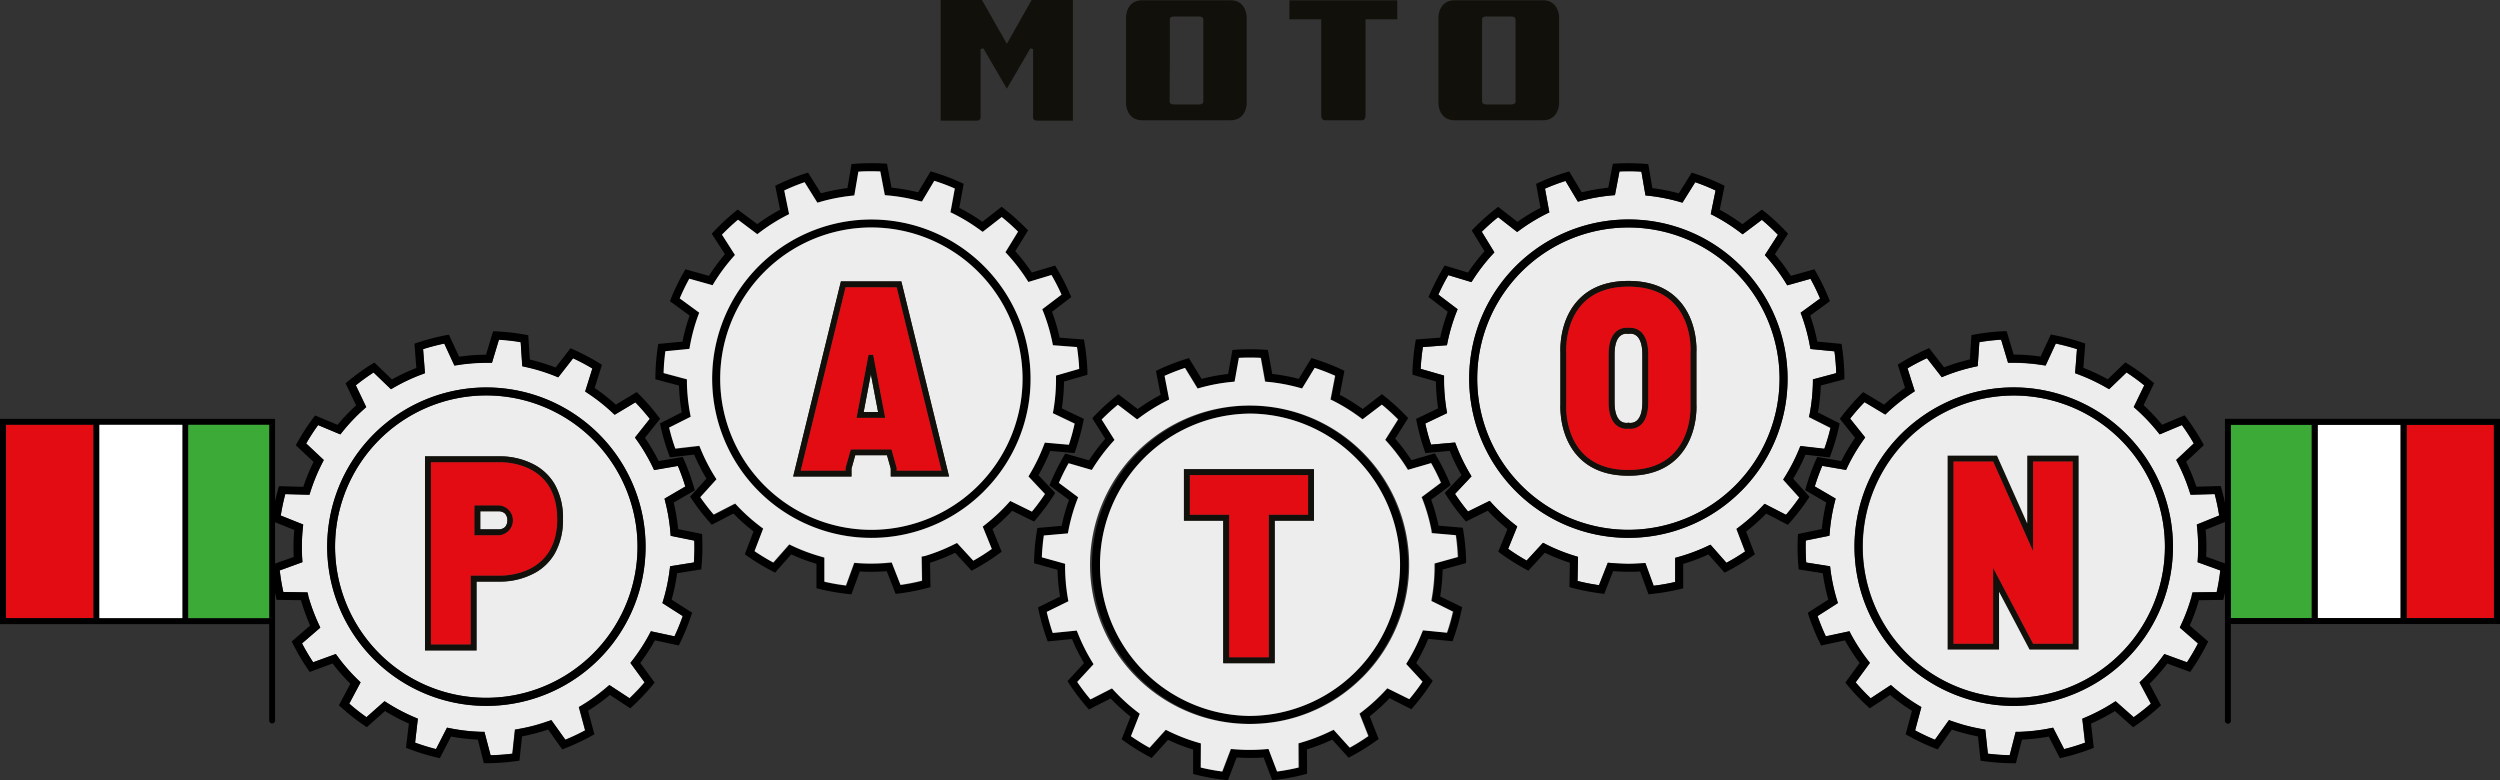
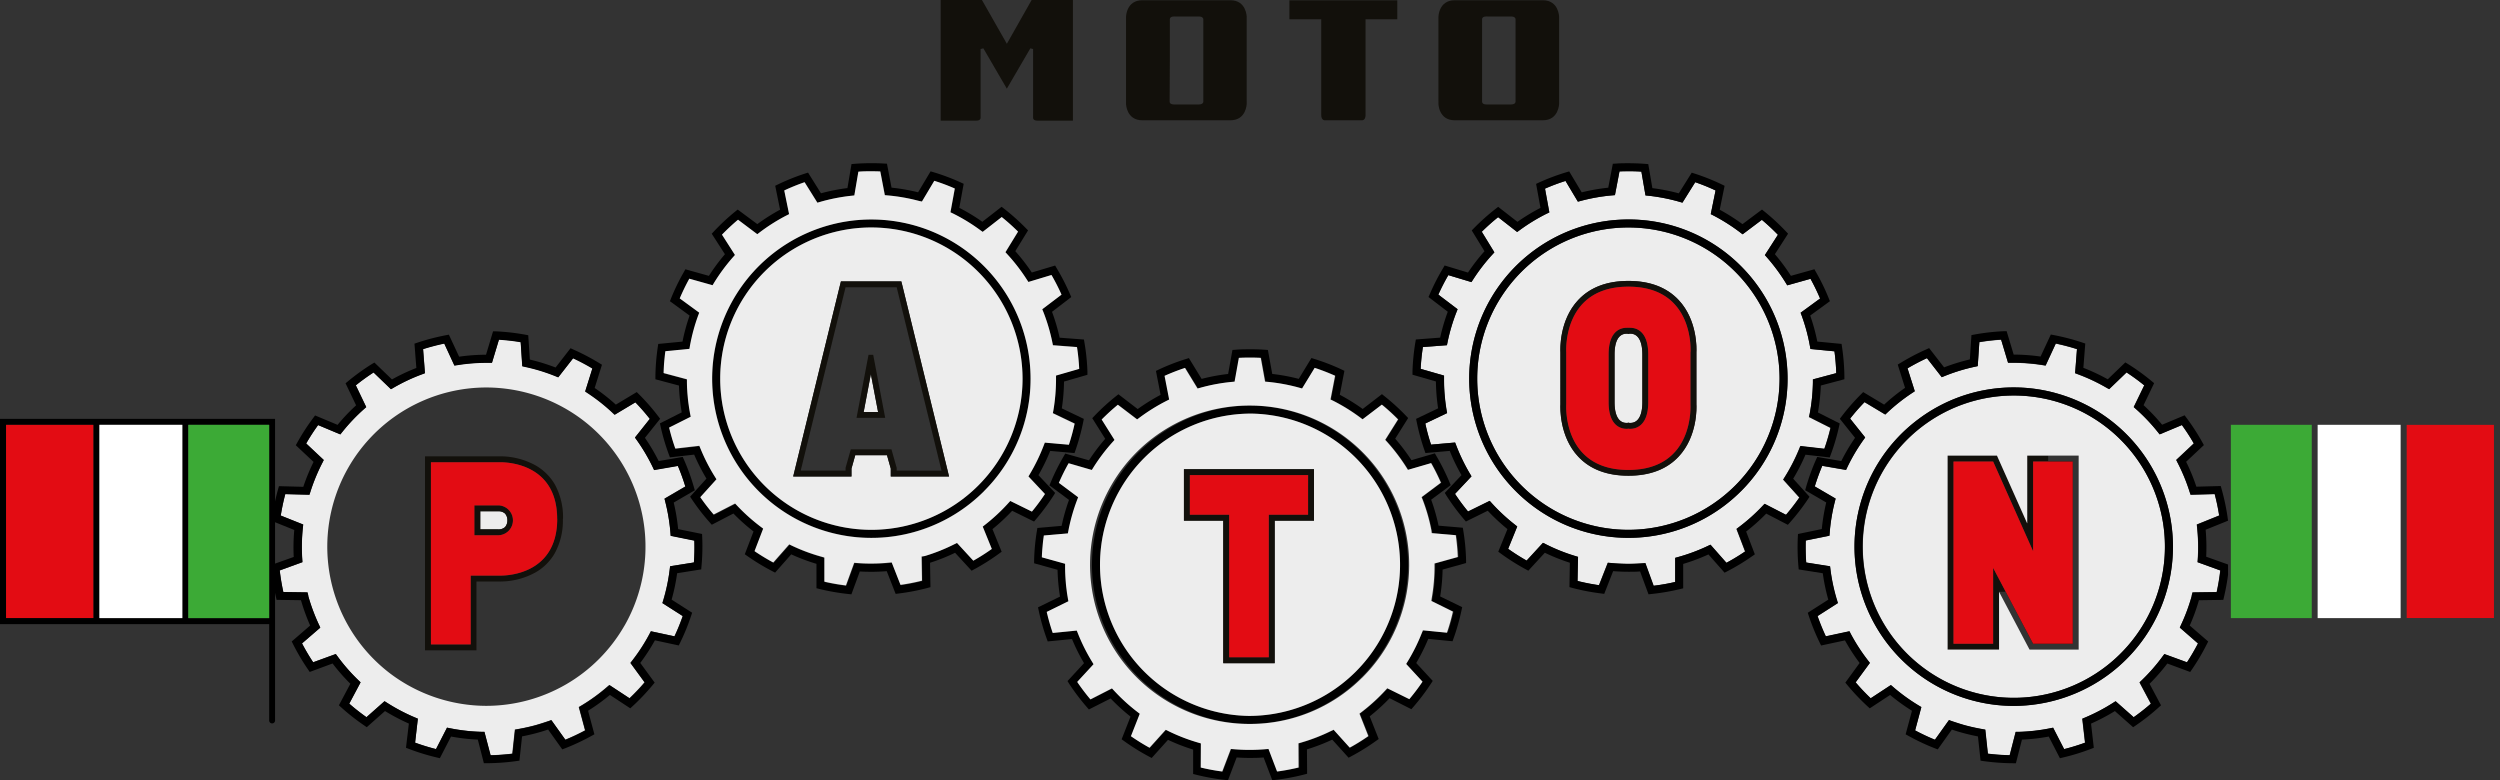
<svg xmlns="http://www.w3.org/2000/svg" id="Moto_Paton" data-name="Moto Paton" viewBox="0 0 908.24 283.46">
  <rect x="0" y="0" width="908.24" height="283.46" fill="#333333" stroke="none" />
  <defs>
    <style>.cls-1{fill:#3caa36;}.cls-2{fill:#fff;}.cls-3{fill:#e30c13;}.cls-4{fill:#12100b;}.cls-5{fill:#ededed;}</style>
  </defs>
  <g id="Bandiera_DX" data-name="Bandiera DX">
    <rect class="cls-1" x="810.46" y="154.33" width="29.39" height="70.23" />
    <rect class="cls-2" x="841.99" y="154.33" width="30.15" height="70.23" />
    <rect class="cls-3" x="874.34" y="154.35" width="31.7" height="70.18" />
-     <path d="M872.14,152.15v0H808.31V261.73a1.08,1.08,0,1,0,2.15,0v-35h61.68v0h36.1V152.15Zm-32.29,72.4H810.46V154.33h29.39Zm32.29-70.22v70.22H842V154.33h30.15Zm33.9,70.2h-31.7V154.35H906Z" />
  </g>
  <g id="N">
-     <path class="cls-4" d="M753,165.52H736.48v24.64L726.06,166.8l-.57-1.28H707.55V236h18.7V215l10.47,19.86.61,1.15h17.84V165.52Zm0,43.37h0v25h-14.4L724.1,206.32v2.57h0v25H709.7V167.67h14.4l14.52,32.59V167.67H753Z" />
+     <path class="cls-4" d="M753,165.52H736.48v24.64L726.06,166.8l-.57-1.28H707.55V236h18.7V215h17.84V165.52Zm0,43.37h0v25h-14.4L724.1,206.32v2.57h0v25H709.7V167.67h14.4l14.52,32.59V167.67H753Z" />
    <polygon class="cls-3" points="714.27 167.67 709.7 167.67 709.7 208.9 709.7 233.86 724.1 233.86 724.1 216.11 724.1 208.91 724.1 208.9 724.1 208.9 724.1 206.32 738.62 233.86 753.02 233.86 753.02 216.11 753.02 208.91 753.02 208.9 753.02 208.9 753.02 167.67 743.19 167.67 738.62 167.67 738.62 200.26 724.1 167.67 714.27 167.67" />
    <path class="cls-5" d="M796.22,216.48l0-.09,0-.14.29-1.06,8.77-.13a77.42,77.42,0,0,0,1.31-7.85l-8.26-3,.08-1.1a66.71,66.71,0,0,0-.24-11.48l-.11-1.09,8.12-3.29a73.79,73.79,0,0,0-1.63-7.79l-8.76.23-.33-1a67.63,67.63,0,0,0-4.38-10.62l-.5-1,6.39-6a74.86,74.86,0,0,0-4.33-6.69l-8.09,3.39-.68-.86a67,67,0,0,0-7.91-8.33l-.82-.73L779,140a75.51,75.51,0,0,0-6.45-4.67l-6.32,6.08-1-.55A67.48,67.48,0,0,0,754.89,136l-1-.38.68-8.74c-1-.33-2.06-.64-3.07-.91-1.53-.42-3.08-.79-4.63-1.12l-3.7,8-1.08-.17a66.84,66.84,0,0,0-11.46-.84l-1.1,0-2.52-8.4a75.38,75.38,0,0,0-7.91.9L718.5,133l-1.07.24a66,66,0,0,0-11,3.38l-1,.41-5.38-6.92a77.65,77.65,0,0,0-7.06,3.7l2.63,8.36-.92.61a66.62,66.62,0,0,0-9,7.1l-.8.75-7.53-4.51a74.61,74.61,0,0,0-5.24,6l5.47,6.85-.64.89a66.83,66.83,0,0,0-5.84,9.9l-.47,1L662,169.26a78.7,78.7,0,0,0-2.72,7.49l7.58,4.42-.27,1.06a67.34,67.34,0,0,0-1.89,11.33l-.09,1.09-8.6,1.74a78.07,78.07,0,0,0,.16,8l8.67,1.38.13,1.09a67.54,67.54,0,0,0,2.35,11.25l.32,1.05-7.39,4.72a76.32,76.32,0,0,0,3,7.36l8.58-1.84.51,1A68.48,68.48,0,0,0,678.6,240l.68.87-5.18,7.07a74.72,74.72,0,0,0,5.47,5.78l7.33-4.81.83.71a66.82,66.82,0,0,0,9.31,6.74l.94.56-2.27,8.47a75,75,0,0,0,7.2,3.39l5.1-7.14,1,.37c1.58.56,3.21,1.07,4.83,1.52,2,.55,4.15,1,6.28,1.39l1.08.19.94,8.73a75.3,75.3,0,0,0,7.93.57l2.18-8.49,1.1,0a67.36,67.36,0,0,0,11.41-1.3l1.08-.22,4,7.79a75.09,75.09,0,0,0,7.61-2.34l-1-8.71,1-.42a68,68,0,0,0,10.17-5.34l.92-.59,6.57,5.81a76.52,76.52,0,0,0,6.26-4.92l-4.12-7.74.79-.76a66.91,66.91,0,0,0,7.57-8.65l.65-.88,8.22,3a76.19,76.19,0,0,0,4-6.86L791.91,228l.46-1A67.36,67.36,0,0,0,796.22,216.48Zm-8.85-2.64a57.34,57.34,0,0,1-21,30.94,58.25,58.25,0,0,1-34.77,11.65h0a57.85,57.85,0,0,1-55.82-73.09,57.21,57.21,0,0,1,21-30.93,57.68,57.68,0,0,1,50.05-9.6,57.83,57.83,0,0,1,40.54,71Z" />
    <path class="cls-5" d="M746.06,145.62a54.91,54.91,0,1,0-14.44,107.9h0a54.92,54.92,0,0,0,14.44-107.9Zm9.11,22V236H737.33l-.61-1.15L726.25,215v21h-18.7V165.52h17.94l.57,1.28,10.42,23.36V165.52h18.69Z" />
    <path d="M746.83,142.81a57.68,57.68,0,0,0-50.05,9.6,57.83,57.83,0,0,0,19.56,102,57.83,57.83,0,0,0,15.28,2.06h0a58.25,58.25,0,0,0,34.77-11.65,57.83,57.83,0,0,0-19.56-102ZM731.62,253.52a54.92,54.92,0,1,1,52.94-40.45,55,55,0,0,1-52.94,40.45Z" />
    <path d="M809.38,189.17l.07,0-.07-.47-.09-.65q-.39-2.79-1-5.57c-.35-1.62-.75-3.23-1.19-4.82l-.31-1.09-8.86.24a69.11,69.11,0,0,0-3.72-9.05l6.45-6.06-.55-1a78.34,78.34,0,0,0-5.77-8.91l-.68-.91-8.17,3.42a69.59,69.59,0,0,0-6.74-7.1l3.84-8-.88-.72a78.18,78.18,0,0,0-8.59-6.22l-1-.6-6.38,6.14a69.51,69.51,0,0,0-8.86-4.17l.69-8.83-1.08-.36c-1.43-.48-2.88-.92-4.31-1.31-2-.54-4-1-6-1.39l-1.12-.21-3.73,8a69.69,69.69,0,0,0-9.77-.71l-2.55-8.49-1.13,0a79.6,79.6,0,0,0-10.55,1.2l-1.11.21-.58,8.84a71.72,71.72,0,0,0-9.36,2.88l-5.44-7-1,.46a81.62,81.62,0,0,0-9.4,4.93l-1,.6,2.66,8.45A69.13,69.13,0,0,0,684.5,147l-7.61-4.56-.8.8a78.09,78.09,0,0,0-7,8l-.69.9,5.53,6.92a70.79,70.79,0,0,0-5,8.44l-8.73-1.5-.46,1a79.18,79.18,0,0,0-3.62,10l-.31,1.09,7.65,4.46a70.66,70.66,0,0,0-1.61,9.65L653.2,194l-.06,1.13a78.32,78.32,0,0,0,.22,10.61l.1,1.13,8.75,1.39a69.8,69.8,0,0,0,2,9.59l-7.46,4.77.36,1.08a80,80,0,0,0,4,9.81l.5,1,8.66-1.86a69.4,69.4,0,0,0,5.32,8.21L670.4,248l.73.87a78.16,78.16,0,0,0,7.3,7.7l.84.77,7.4-4.86a69.06,69.06,0,0,0,7.94,5.74l-2.3,8.56,1,.55a79.32,79.32,0,0,0,9.6,4.52l1.06.41,5.14-7.21c1.32.45,2.66.86,4,1.22,1.78.49,3.62.91,5.47,1.27l.95,8.81,1.12.16a79.86,79.86,0,0,0,10.58.77h1.14l2.2-8.58a69.35,69.35,0,0,0,9.73-1.11l4.06,7.87,1.11-.26a78.6,78.6,0,0,0,10.14-3.12l1.06-.41-1-8.79a70.69,70.69,0,0,0,8.66-4.55l6.63,5.87.94-.64a77.88,77.88,0,0,0,8.34-6.56l.85-.76-4.16-7.82a70.6,70.6,0,0,0,6.45-7.37l8.31,3.08.64-.94a78.25,78.25,0,0,0,5.39-9.14l.51-1-6.71-5.79a69.3,69.3,0,0,0,3.34-9.2l8.86-.13.26-1.11c.14-.57.26-1.16.39-1.74.44-2.07.8-4.17,1.07-6.26v-3.74l-1.07-.38-6.87-2.45a71.24,71.24,0,0,0-.2-9.8l7.07-2.85Zm-11.26,1.42.11,1.09a66.71,66.71,0,0,1,.24,11.48l-.08,1.1,8.26,3a77.42,77.42,0,0,1-1.31,7.85l-8.77.13-.29,1.06,0,.14,0,.09A67.36,67.36,0,0,1,792.37,227l-.46,1,6.64,5.73a76.19,76.19,0,0,1-4,6.86l-8.22-3-.65.88a66.91,66.91,0,0,1-7.57,8.65l-.79.76,4.12,7.74a76.52,76.52,0,0,1-6.26,4.92l-6.57-5.81-.92.59a68,68,0,0,1-10.17,5.34l-1,.42,1,8.71a75.09,75.09,0,0,1-7.61,2.34l-4-7.79-1.08.22a67.36,67.36,0,0,1-11.41,1.3l-1.1,0-2.18,8.49a75.3,75.3,0,0,1-7.93-.57l-.94-8.73-1.08-.19c-2.13-.37-4.24-.84-6.28-1.39-1.62-.45-3.25-1-4.83-1.52l-1-.37-5.1,7.14a75,75,0,0,1-7.2-3.39l2.27-8.47-.94-.56a66.82,66.82,0,0,1-9.31-6.74l-.83-.71-7.33,4.81a74.72,74.72,0,0,1-5.47-5.78l5.18-7.07-.68-.87a68.48,68.48,0,0,1-6.24-9.64l-.51-1-8.58,1.84a76.32,76.32,0,0,1-3-7.36l7.39-4.72-.32-1.05A67.54,67.54,0,0,1,665,206.81l-.13-1.09-8.67-1.38a78.07,78.07,0,0,1-.16-8l8.6-1.74.09-1.09a67.34,67.34,0,0,1,1.89-11.33l.27-1.06-7.58-4.42a78.7,78.7,0,0,1,2.72-7.49l8.64,1.49.47-1a66.83,66.83,0,0,1,5.84-9.9l.64-.89-5.47-6.85a74.61,74.61,0,0,1,5.24-6l7.53,4.51.8-.75a66.62,66.62,0,0,1,9-7.1l.92-.61L693,133.82a77.65,77.65,0,0,1,7.06-3.7l5.38,6.92,1-.41a66,66,0,0,1,11-3.38l1.07-.24.57-8.75a75.38,75.38,0,0,1,7.91-.9l2.52,8.4,1.1,0a66.84,66.84,0,0,1,11.46.84l1.08.17,3.7-8c1.55.33,3.1.7,4.63,1.12,1,.27,2,.58,3.07.91l-.68,8.74,1,.38a67.48,67.48,0,0,1,10.39,4.89l1,.55,6.32-6.08A75.51,75.51,0,0,1,779,140l-3.8,7.91.82.73a67,67,0,0,1,7.91,8.33l.68.86,8.09-3.39a74.86,74.86,0,0,1,4.33,6.69l-6.39,6,.5,1a67.63,67.63,0,0,1,4.38,10.62l.33,1,8.76-.23a73.79,73.79,0,0,1,1.63,7.79Z" />
  </g>
  <g id="O">
    <path class="cls-5" d="M657.45,150.34a68.15,68.15,0,0,0,1.17-11.43v-1.09l8.48-2.27a77.76,77.76,0,0,0-.65-7.93l-8.72-.85-.2-1.08a66,66,0,0,0-3-11.08l-.38-1,7.08-5.17a76.23,76.23,0,0,0-3.48-7.16l-8.45,2.37-.57-.94a68.14,68.14,0,0,0-6.83-9.23l-.73-.82,4.74-7.38a78.69,78.69,0,0,0-5.83-5.43l-7,5.26-.87-.67a67.25,67.25,0,0,0-9.7-6.15l-1-.51,1.75-8.6a74.83,74.83,0,0,0-7.39-3l-4.65,7.44-1.05-.31a67.05,67.05,0,0,0-11.27-2.21L597.8,71l-1.47-8.64c-1.58-.1-3.17-.15-4.75-.15-1.06,0-2.13,0-3.21.07l-1.65,8.61-1.09.1a66.27,66.27,0,0,0-11.31,2l-1.06.28-4.5-7.53a74.29,74.29,0,0,0-7.45,2.8l1.58,8.63-1,.48a67.45,67.45,0,0,0-9.82,6l-.88.64-6.91-5.39a76.67,76.67,0,0,0-5.94,5.3l4.58,7.48-.74.81a67.5,67.5,0,0,0-7,9.08l-.6.92-8.39-2.53a76.17,76.17,0,0,0-3.63,7.08l7,5.31-.4,1a67,67,0,0,0-3.26,11l-.22,1.07-8.73.67a74.81,74.81,0,0,0-.81,7.92l8.42,2.43v1.35a68,68,0,0,0,.93,11.2l.18,1.08-7.91,3.78a75.06,75.06,0,0,0,2.09,7.68l8.74-.77.39,1a67.56,67.56,0,0,0,5,10.34l.57.94-6,6.38a75.55,75.55,0,0,0,4.74,6.4l7.87-3.87.73.81a67.64,67.64,0,0,0,8.41,7.82l.86.68-3.3,8.12a74.72,74.72,0,0,0,6.72,4.27l5.93-6.45,1,.49A65.58,65.58,0,0,0,572.14,202l1.05.32-.15,8.77a74.29,74.29,0,0,0,7.81,1.53l3.21-8.16,1.09.1c2.15.21,4.31.31,6.43.31,1.67,0,3.37-.06,5-.19l1.1-.08,3,8.23a73.87,73.87,0,0,0,7.84-1.38l0-8.76,1.06-.3a66.6,66.6,0,0,0,10.75-4l1-.48,5.8,6.58a74.77,74.77,0,0,0,6.81-4.13l-3.13-8.19.87-.66a67.43,67.43,0,0,0,8.56-7.65l.76-.8,7.78,4a76.07,76.07,0,0,0,4.87-6.3l-5.88-6.51.58-.93a67.46,67.46,0,0,0,5.24-10.22l.41-1,8.72,1a75,75,0,0,0,2.25-7.63l-7.83-3.94Zm-25,28.11a57.82,57.82,0,1,1,16.94-40.89A57.47,57.47,0,0,1,632.49,178.45Z" />
    <path class="cls-5" d="M592.29,121.23H592l-.31.1-.43-.09a1.87,1.87,0,0,0-.33,0c-2.81,0-4.35,2.67-4.35,7.51v17.38c0,4.84,1.54,7.51,4.35,7.51l.32,0,.31-.09.43.09a1.87,1.87,0,0,0,.33,0c2.81,0,4.36-2.67,4.36-7.51V128.74C596.65,123.9,595.1,121.23,592.29,121.23Z" />
    <path class="cls-5" d="M591.6,82.64a54.92,54.92,0,1,0,54.91,54.92A55,55,0,0,0,591.6,82.64Zm18.24,83.27c-4.31,4.61-10.45,6.94-18.24,6.94s-13.94-2.33-18.24-6.94c-6.91-7.39-6.53-17.94-6.47-19V128c-.06-1.11-.44-11.67,6.47-19,4.3-4.61,10.44-6.94,18.24-6.94s13.93,2.33,18.24,6.94c6.91,7.38,6.53,17.94,6.46,19v18.86C616.37,148,616.75,158.52,609.84,165.91Z" />
    <path d="M661.5,140.06l8.56-2.28,0-1.14a79.71,79.71,0,0,0-.86-10.58l-.17-1.12-8.81-.85a69.42,69.42,0,0,0-2.58-9.45l7.16-5.22-.43-1.06a77,77,0,0,0-4.64-9.54l-.56-1-8.54,2.39a69.38,69.38,0,0,0-5.82-7.86l4.79-7.45-.78-.83A78.25,78.25,0,0,0,641,76.84l-.88-.71-7.09,5.3a71.9,71.9,0,0,0-8.26-5.24l1.77-8.69-1-.49a79.77,79.77,0,0,0-9.86-3.94l-1.08-.34-4.7,7.51a70.53,70.53,0,0,0-9.6-1.89l-1.49-8.73-1.13-.09c-2-.15-4.08-.23-6.11-.23-1.48,0-3,0-4.5.13l-1.14.06-1.66,8.7a70.93,70.93,0,0,0-9.64,1.69l-4.55-7.61-1.08.32a78.82,78.82,0,0,0-9.94,3.74l-1,.47,1.59,8.72a71.41,71.41,0,0,0-8.37,5.07l-7-5.45-.89.7a78.22,78.22,0,0,0-7.92,7.07l-.79.81,4.63,7.55a71.16,71.16,0,0,0-6,7.75l-8.48-2.57-.58,1a77.13,77.13,0,0,0-4.83,9.45l-.45,1,7,5.36a69.86,69.86,0,0,0-2.77,9.4l-8.83.67-.19,1.12A79.22,79.22,0,0,0,513.15,135l0,1.13,8.51,2.46a71,71,0,0,0,.8,9.76l-8,3.82.22,1.11a78.68,78.68,0,0,0,2.8,10.24l.37,1.07,8.83-.78a68.83,68.83,0,0,0,4.28,8.81l-6.08,6.45.61,1a78.35,78.35,0,0,0,6.32,8.53l.74.87,7.94-3.92a71.66,71.66,0,0,0,7.16,6.67l-3.33,8.21.91.67a80.62,80.62,0,0,0,9,5.69l1,.54,6-6.52a68.6,68.6,0,0,0,9.09,3.63l-.14,8.86,1.09.3a78.31,78.31,0,0,0,10.42,2l1.12.15,3.24-8.26c1.88.15,3.76.23,5.61.23,1.38,0,2.78,0,4.17-.12l3.07,8.31,1.12-.12A78.36,78.36,0,0,0,610.4,214l1.1-.27,0-8.86a69.83,69.83,0,0,0,9.17-3.45l5.86,6.64,1-.52a79,79,0,0,0,9.07-5.5l.93-.65-3.16-8.28a70.28,70.28,0,0,0,7.29-6.52l7.86,4.08.76-.85a79,79,0,0,0,6.49-8.4l.63-.94-5.94-6.57a70.19,70.19,0,0,0,4.46-8.72l8.81,1,.39-1.06a78.22,78.22,0,0,0,3-10.18l.24-1.11-7.91-4A71.91,71.91,0,0,0,661.5,140.06Zm-7.8,23a67.46,67.46,0,0,1-5.24,10.22l-.58.93,5.88,6.51a76.07,76.07,0,0,1-4.87,6.3l-7.78-4-.76.8a67.43,67.43,0,0,1-8.56,7.65l-.87.66,3.13,8.19a74.77,74.77,0,0,1-6.81,4.13l-5.8-6.58-1,.48a66.6,66.6,0,0,1-10.75,4l-1.06.3,0,8.76a73.87,73.87,0,0,1-7.84,1.38l-3-8.23-1.1.08c-1.68.13-3.38.19-5,.19-2.12,0-4.28-.1-6.43-.31l-1.09-.1-3.21,8.16a74.29,74.29,0,0,1-7.81-1.53l.15-8.77-1.05-.32a65.58,65.58,0,0,1-10.67-4.26l-1-.49-5.93,6.45a74.72,74.72,0,0,1-6.72-4.27l3.3-8.12-.86-.68a67.64,67.64,0,0,1-8.41-7.82l-.73-.81-7.87,3.87a75.55,75.55,0,0,1-4.74-6.4l6-6.38-.57-.94a67.56,67.56,0,0,1-5-10.34l-.39-1-8.74.77a75.06,75.06,0,0,1-2.09-7.68l7.91-3.78-.18-1.08a68,68,0,0,1-.93-11.2v-1.35L516.11,134a74.81,74.81,0,0,1,.81-7.92l8.73-.67.22-1.07a67,67,0,0,1,3.26-11l.4-1-7-5.31a76.17,76.17,0,0,1,3.63-7.08l8.39,2.53.6-.92a67.5,67.5,0,0,1,7-9.08l.74-.81-4.58-7.48a76.67,76.67,0,0,1,5.94-5.3l6.91,5.39.88-.64a67.45,67.45,0,0,1,9.82-6l1-.48-1.58-8.63a74.29,74.29,0,0,1,7.45-2.8l4.5,7.53,1.06-.28a66.27,66.27,0,0,1,11.31-2l1.09-.1,1.65-8.61c1.08-.05,2.15-.07,3.21-.07,1.58,0,3.17,0,4.75.15L597.8,71l1.1.12a67.05,67.05,0,0,1,11.27,2.21l1.05.31,4.65-7.44a74.83,74.83,0,0,1,7.39,3l-1.75,8.6,1,.51a67.25,67.25,0,0,1,9.7,6.15l.87.67,7-5.26a78.69,78.69,0,0,1,5.83,5.43l-4.74,7.38.73.82a68.14,68.14,0,0,1,6.83,9.23l.57.94,8.45-2.37a76.23,76.23,0,0,1,3.48,7.16l-7.08,5.17.38,1a66,66,0,0,1,3,11.08l.2,1.08,8.72.85a77.76,77.76,0,0,1,.65,7.93l-8.48,2.27v1.09a68.15,68.15,0,0,1-1.17,11.43l-.2,1.08,7.83,3.94a75,75,0,0,1-2.25,7.63l-8.72-1Z" />
    <path d="M591.6,79.73a57.84,57.84,0,1,0,40.89,16.94A57.41,57.41,0,0,0,591.6,79.73Zm0,112.75a54.92,54.92,0,1,1,54.91-54.92A55,55,0,0,1,591.6,192.48Z" />
    <path class="cls-4" d="M616.3,137.43V128c.07-1.11.45-11.67-6.46-19-4.31-4.61-10.45-6.94-18.24-6.94s-13.94,2.33-18.24,6.94c-6.91,7.38-6.53,17.94-6.47,19v18.86c-.06,1.11-.44,11.66,6.47,19,4.3,4.61,10.44,6.94,18.24,6.94s13.93-2.33,18.24-6.94c6.91-7.39,6.53-17.94,6.46-19Zm-24.7,33.28c-24.16,0-22.56-23.79-22.56-23.79v-19s-1.6-23.79,22.56-23.79,22.56,23.79,22.56,23.79v19S615.75,170.71,591.6,170.71Z" />
    <path class="cls-4" d="M592.29,119.08a4,4,0,0,0-.69,0,4.24,4.24,0,0,0-.7,0c-1.8,0-6.5.85-6.5,9.66v17.38c0,8.81,4.7,9.66,6.5,9.66a4.24,4.24,0,0,0,.7-.05,4,4,0,0,0,.69.05c1.8,0,6.51-.85,6.51-9.66V128.74C598.8,119.93,594.09,119.08,592.29,119.08Zm4.36,17.06v10c0,4.84-1.55,7.51-4.36,7.51a1.87,1.87,0,0,1-.33,0l-.43-.09-.31.09-.32,0c-2.81,0-4.35-2.67-4.35-7.51V128.74c0-4.84,1.54-7.51,4.35-7.51a1.87,1.87,0,0,1,.33,0l.43.09.31-.1h.32c2.81,0,4.36,2.67,4.36,7.51Z" />
    <path class="cls-3" d="M614.16,127.94s1.59-23.79-22.56-23.79S569,127.94,569,127.94v19s-1.6,23.79,22.56,23.79,22.56-23.79,22.56-23.79v-19Zm-15.36,8.2v10c0,8.81-4.71,9.66-6.51,9.66a4,4,0,0,1-.69-.05,4.24,4.24,0,0,1-.7.05c-1.8,0-6.5-.85-6.5-9.66V128.74c0-8.81,4.7-9.66,6.5-9.66a4.24,4.24,0,0,1,.7,0,4,4,0,0,1,.69,0c1.8,0,6.51.85,6.51,9.66Z" />
  </g>
  <g id="T">
    <path d="M524.09,206.93l8.53-2.38,0-1.13a77.62,77.62,0,0,0-1-10.57l-.18-1.13-8.82-.75a69.91,69.91,0,0,0-2.68-9.43l7.1-5.29-.44-1.05a79.35,79.35,0,0,0-4.74-9.5l-.58-1-8.5,2.48a70.84,70.84,0,0,0-5.91-7.81l4.71-7.5-.79-.82a79.45,79.45,0,0,0-7.85-7.15l-.88-.71-7,5.39a70.67,70.67,0,0,0-8.32-5.16l1.68-8.7-1-.48a77.12,77.12,0,0,0-9.89-3.83l-1.09-.34-4.61,7.57a69.5,69.5,0,0,0-9.63-1.79l-1.58-8.71-1.13-.08c-1.51-.1-3-.16-4.5-.17-2,0-4.09,0-6.11.17l-1.14.08-1.57,8.72a69.5,69.5,0,0,0-9.63,1.79l-4.62-7.56-1.08.34a77.51,77.51,0,0,0-9.89,3.84l-1,.48,1.69,8.7a70.67,70.67,0,0,0-8.32,5.16l-7-5.37-.89.7a79.33,79.33,0,0,0-7.84,7.16l-.78.82,4.71,7.5a71.05,71.05,0,0,0-5.9,7.81L387,164.78l-.57,1a78.61,78.61,0,0,0-4.74,9.5l-.43,1.05,7.1,5.29a69.74,69.74,0,0,0-2.67,9.42l-8.82.77-.18,1.12a77.9,77.9,0,0,0-1,10.57l0,1.14L384.2,207a72.12,72.12,0,0,0,.9,9.74l-8,3.91.24,1.1a78.2,78.2,0,0,0,2.9,10.21l.39,1.07,8.82-.87a69.43,69.43,0,0,0,4.37,8.76l-6,6.51.62,1a78.56,78.56,0,0,0,6.4,8.46l.75.86,7.9-4a71.51,71.51,0,0,0,7.23,6.59l-3.24,8.24.92.66a78.34,78.34,0,0,0,9,5.6l1,.53,5.93-6.59a69.21,69.21,0,0,0,9.13,3.54l0,8.86,1.1.28A76.46,76.46,0,0,0,445,283.33l1.12.13,3.15-8.28c1.39.1,2.79.16,4.17.17,1.86,0,3.74,0,5.62-.17l3.15,8.28,1.13-.13a78.19,78.19,0,0,0,10.43-1.94l1.1-.29-.06-8.86A69.21,69.21,0,0,0,484,268.7l5.94,6.58,1-.54a77.69,77.69,0,0,0,9-5.6l.93-.66-3.26-8.24a69.42,69.42,0,0,0,7.23-6.59l7.9,4,.75-.86a78.36,78.36,0,0,0,6.4-8.47l.62-.95-6-6.5a70.93,70.93,0,0,0,4.37-8.77l8.82.87.38-1.07a78.61,78.61,0,0,0,2.89-10.21l.24-1.11-8-3.9A70.81,70.81,0,0,0,524.09,206.93ZM516.53,230a66.55,66.55,0,0,1-5.12,10.28l-.57.94,5.94,6.44A75.49,75.49,0,0,1,512,254l-7.82-3.95-.75.81a67.6,67.6,0,0,1-8.48,7.74l-.87.67,3.22,8.15a73.81,73.81,0,0,1-6.76,4.2l-5.87-6.51-1,.49A66.84,66.84,0,0,1,473,269.76l-1.05.31.05,8.77a76.36,76.36,0,0,1-7.82,1.46L461,272.1l-1.09.09c-1.94.17-3.88.25-5.78.25h-.66c-1.67,0-3.37-.1-5.05-.24l-1.09-.09-3.12,8.19a73.71,73.71,0,0,1-7.82-1.45l.05-8.76-1.06-.31a66.74,66.74,0,0,1-10.72-4.15l-1-.48-5.87,6.52a76.07,76.07,0,0,1-6.76-4.2l3.21-8.16-.87-.66a67.53,67.53,0,0,1-8.48-7.74l-.75-.81-7.82,4a74.52,74.52,0,0,1-4.81-6.35l5.94-6.44-.57-.94a67.05,67.05,0,0,1-5.13-10.28l-.4-1-8.73.87a75,75,0,0,1-2.18-7.65l7.87-3.87-.19-1.08a67.21,67.21,0,0,1-1-11.43v-1.1l-8.45-2.35a77.86,77.86,0,0,1,.72-7.93l8.74-.76.2-1.08a67,67,0,0,1,3.14-11.05l.38-1-7-5.23a76.23,76.23,0,0,1,3.54-7.13l8.43,2.45.58-.93a67.51,67.51,0,0,1,6.92-9.16l.74-.82-4.66-7.42a78.8,78.8,0,0,1,5.88-5.37l7,5.33.88-.66a67.82,67.82,0,0,1,9.76-6.06l1-.5-1.67-8.61a75.86,75.86,0,0,1,7.42-2.88l4.57,7.48,1.06-.29a66.08,66.08,0,0,1,11.29-2.1l1.1-.11,1.55-8.63c1.59-.08,3.18-.12,4.76-.1,1.05,0,2.13,0,3.2.1l1.57,8.63,1.09.1a67.07,67.07,0,0,1,11.29,2.1l1.06.29,4.57-7.49a75.79,75.79,0,0,1,7.42,2.87l-1.66,8.62,1,.49a67.22,67.22,0,0,1,9.76,6.05l.88.66,7-5.33a73.09,73.09,0,0,1,5.89,5.37l-4.66,7.42.74.82a69,69,0,0,1,6.93,9.15l.58.93,8.42-2.45a76.23,76.23,0,0,1,3.56,7.12l-7,5.24.39,1a66,66,0,0,1,3.15,11l.21,1.08,8.73.75a77.62,77.62,0,0,1,.73,7.93l-8.45,2.35v1.34a67.8,67.8,0,0,1-1,11.19l-.2,1.08,7.88,3.86a72.61,72.61,0,0,1-2.17,7.66l-8.73-.86Z" />
    <path d="M454.7,147.35h-.58A57.83,57.83,0,0,0,453.56,263h.58a57.83,57.83,0,0,0,.56-115.65Zm-.56,112.74h-.55a54.92,54.92,0,0,1,.53-109.83h.55a54.92,54.92,0,0,1-.53,109.83Z" />
    <path class="cls-5" d="M520.15,217.24a67.8,67.8,0,0,0,1-11.19v-1.34l8.45-2.35a77.62,77.62,0,0,0-.73-7.93l-8.73-.75L520,192.6a66,66,0,0,0-3.15-11l-.39-1,7-5.24a76.23,76.23,0,0,0-3.56-7.12l-8.42,2.45-.58-.93a69,69,0,0,0-6.93-9.15l-.74-.82,4.66-7.42a73.09,73.09,0,0,0-5.89-5.37l-7,5.33-.88-.66a67.22,67.22,0,0,0-9.76-6.05l-1-.49,1.66-8.62a75.79,75.79,0,0,0-7.42-2.87l-4.57,7.49-1.06-.29a67.07,67.07,0,0,0-11.29-2.1l-1.09-.1-1.57-8.63c-1.07-.06-2.15-.09-3.2-.1-1.58,0-3.17,0-4.76.1l-1.55,8.63-1.1.11a66.08,66.08,0,0,0-11.29,2.1l-1.06.29-4.57-7.48a75.86,75.86,0,0,0-7.42,2.88l1.67,8.61-1,.5a67.82,67.82,0,0,0-9.76,6.06l-.88.66-7-5.33a78.8,78.8,0,0,0-5.88,5.37l4.66,7.42-.74.82a67.51,67.51,0,0,0-6.92,9.16l-.58.93-8.43-2.45a76.23,76.23,0,0,0-3.54,7.13l7,5.23-.38,1a67,67,0,0,0-3.14,11.05l-.2,1.08-8.74.76a77.86,77.86,0,0,0-.72,7.93l8.45,2.35v1.1a67.21,67.21,0,0,0,1,11.43l.19,1.08-7.87,3.87a75,75,0,0,0,2.18,7.65l8.73-.87.4,1a67.05,67.05,0,0,0,5.13,10.28l.57.94-5.94,6.44a74.52,74.52,0,0,0,4.81,6.35l7.82-4,.75.81a67.53,67.53,0,0,0,8.48,7.74l.87.66-3.21,8.16a76.07,76.07,0,0,0,6.76,4.2l5.87-6.52,1,.48a66.74,66.74,0,0,0,10.72,4.15l1.06.31-.05,8.76a73.71,73.71,0,0,0,7.82,1.45l3.12-8.19,1.09.09c1.68.14,3.38.22,5.05.24h.66c1.9,0,3.84-.08,5.78-.25l1.09-.09,3.12,8.2a76.36,76.36,0,0,0,7.82-1.46l-.05-8.77,1.05-.31a66.84,66.84,0,0,0,10.71-4.15l1-.49,5.87,6.51a73.81,73.81,0,0,0,6.76-4.2l-3.22-8.15.87-.67a67.6,67.6,0,0,0,8.48-7.74l.75-.81L512,254a75.49,75.49,0,0,0,4.8-6.35l-5.94-6.44.57-.94A66.55,66.55,0,0,0,516.53,230l.4-1,8.73.86a72.61,72.61,0,0,0,2.17-7.66L520,218.32Zm-25.34,29A57.46,57.46,0,0,1,454.14,263h-.58a57.83,57.83,0,0,1,.56-115.66h.58a57.83,57.83,0,0,1,40.11,98.92Z" />
    <path class="cls-5" d="M454.67,150.26h-.55a54.92,54.92,0,0,0-.53,109.83h.55a54.92,54.92,0,0,0,.53-109.83Zm22.7,22.34v16.55H463.09v24.68h0v27.1H444.4V189.15H430.12V170.46h47.25Z" />
    <path class="cls-4" d="M475.22,170.46h-45.1v18.69H444.4v51.79h18.69v-27.1h0V189.15h14.28V170.46Zm0,6.71V187H461v26.83h0v24.95h-14.4V187H432.27V172.6h43Z" />
    <polygon class="cls-3" points="432.27 172.6 432.27 187 443.79 187 446.55 187 446.55 213.83 446.55 238.79 460.94 238.79 460.94 221.04 460.94 213.84 460.94 213.83 460.94 213.83 460.94 187 475.22 187 475.22 177.17 475.22 172.6 448.47 172.6 432.27 172.6" />
  </g>
  <g id="A">
    <path d="M386.55,138.62l8.51-2.46,0-1.13a77.59,77.59,0,0,0-1.08-10.56l-.19-1.12-8.83-.67a69.86,69.86,0,0,0-2.77-9.4l7-5.36-.44-1a78.63,78.63,0,0,0-4.84-9.45l-.58-1L374.85,99a69.93,69.93,0,0,0-6-7.75l4.64-7.55-.8-.81a79.21,79.21,0,0,0-7.91-7.07l-.9-.7-7,5.45a70.59,70.59,0,0,0-8.37-5.07l1.59-8.72-1-.47a78.11,78.11,0,0,0-9.93-3.74l-1.09-.32-4.54,7.61a71.08,71.08,0,0,0-9.65-1.69l-1.66-8.7-1.13-.06c-1.52-.09-3-.13-4.51-.13-2,0-4.08.08-6.11.23l-1.13.09-1.48,8.73a70.68,70.68,0,0,0-9.61,1.89l-4.7-7.51-1.08.34A79,79,0,0,0,282.63,67l-1,.49,1.77,8.69a71.17,71.17,0,0,0-8.27,5.24L268,76.13l-.88.71a79.37,79.37,0,0,0-7.77,7.24l-.78.83,4.79,7.45a70.61,70.61,0,0,0-5.82,7.86L249,97.83l-.56,1a77,77,0,0,0-4.64,9.54l-.42,1.06,7.15,5.22a69.42,69.42,0,0,0-2.58,9.45l-8.81.85-.17,1.12a79.71,79.71,0,0,0-.86,10.58l0,1.14,8.56,2.28a70.35,70.35,0,0,0,1,9.74l-7.92,4,.24,1.11a78.22,78.22,0,0,0,3,10.18l.39,1.06,8.81-1a71.59,71.59,0,0,0,4.46,8.72l-5.94,6.57.64.94a76.43,76.43,0,0,0,6.49,8.4l.75.85,7.86-4.08a70.39,70.39,0,0,0,7.3,6.52l-3.17,8.28.93.65a78.32,78.32,0,0,0,9.08,5.5l1,.52,5.86-6.64a70.37,70.37,0,0,0,9.17,3.45l0,8.86,1.1.27a78.36,78.36,0,0,0,10.46,1.83l1.13.12,3.06-8.31c1.39.08,2.79.12,4.17.12,1.85,0,3.74-.08,5.61-.23l3.24,8.26,1.13-.15a78.47,78.47,0,0,0,10.41-2l1.1-.3-.15-8.86a69.28,69.28,0,0,0,9.1-3.63l6,6.52,1-.54a79.7,79.7,0,0,0,9-5.69l.92-.67-3.34-8.21a70.58,70.58,0,0,0,7.16-6.67l7.95,3.92.73-.87a78.35,78.35,0,0,0,6.32-8.53l.61-1-6.07-6.45a70.19,70.19,0,0,0,4.28-8.81l8.82.78.38-1.07a80.26,80.26,0,0,0,2.79-10.24l.22-1.11-8-3.82A69.44,69.44,0,0,0,386.55,138.62Zm-7.33,23.15a67.56,67.56,0,0,1-5,10.34l-.56.94,6,6.38a75.55,75.55,0,0,1-4.74,6.4L367.05,182l-.74.81a67.55,67.55,0,0,1-8.4,7.82l-.87.68,3.3,8.12a74.72,74.72,0,0,1-6.72,4.27l-5.93-6.45-1,.49A66.31,66.31,0,0,1,336,202l-1.05.32.14,8.77a74.29,74.29,0,0,1-7.81,1.53l-3.2-8.16-1.1.1c-2.15.21-4.31.31-6.43.31-1.67,0-3.37-.06-5-.19l-1.09-.08-3,8.23a74.32,74.32,0,0,1-7.84-1.38l0-8.76-1-.3a66.36,66.36,0,0,1-10.76-4l-1-.48-5.8,6.58a77.61,77.61,0,0,1-6.81-4.13l3.14-8.19-.88-.66a67.43,67.43,0,0,1-8.56-7.65l-.76-.8-7.78,4a76.07,76.07,0,0,1-4.87-6.3l5.88-6.51-.58-.93a66.5,66.5,0,0,1-5.23-10.22l-.42-1-8.72,1a75,75,0,0,1-2.25-7.63l7.84-3.94-.21-1.08a67.11,67.11,0,0,1-1.16-11.43l0-1.09-8.48-2.27a77.76,77.76,0,0,1,.65-7.93l8.72-.85.2-1.08a67,67,0,0,1,3-11.08l.38-1L247,108.41a76.23,76.23,0,0,1,3.48-7.16l8.45,2.37.57-.94a68.14,68.14,0,0,1,6.83-9.23l.73-.82-4.74-7.38a78.69,78.69,0,0,1,5.83-5.43l7,5.26.88-.67a67.15,67.15,0,0,1,9.69-6.15l1-.51-1.76-8.6a75.82,75.82,0,0,1,7.39-3L297,73.64l1.05-.31a67.25,67.25,0,0,1,11.27-2.21l1.1-.12,1.47-8.64c1.58-.1,3.18-.15,4.75-.15,1.06,0,2.13,0,3.21.07l1.65,8.61,1.09.1a66.38,66.38,0,0,1,11.32,2l1.06.28,4.49-7.53a73.39,73.39,0,0,1,7.45,2.8l-1.58,8.63,1,.48a66.92,66.92,0,0,1,9.82,6l.89.64,6.91-5.39a78.41,78.41,0,0,1,5.93,5.3l-4.58,7.48.74.81a66.69,66.69,0,0,1,7,9.08l.6.92L382,99.9a76.17,76.17,0,0,1,3.63,7.08l-7,5.31.41,1a67,67,0,0,1,3.25,11l.22,1.07,8.74.67a77.52,77.52,0,0,1,.8,7.92l-8.42,2.43v1.1c0,.05,0,.1,0,.15v.1a68,68,0,0,1-.94,11.2l-.18,1.08,7.91,3.78a75.06,75.06,0,0,1-2.09,7.68l-8.74-.77Z" />
    <path d="M316.58,79.73a57.82,57.82,0,1,0,40.89,16.94A57.45,57.45,0,0,0,316.58,79.73Zm0,112.75a54.92,54.92,0,1,1,54.91-54.92A55,55,0,0,1,316.58,192.48Z" />
    <path class="cls-5" d="M382.71,149a68,68,0,0,0,.94-11.2v-.1c0-.05,0-.1,0-.15v-1.1l8.42-2.43a77.52,77.52,0,0,0-.8-7.92l-8.74-.67-.22-1.07a67,67,0,0,0-3.25-11l-.41-1,7-5.31A76.17,76.17,0,0,0,382,99.9l-8.39,2.53-.6-.92a66.69,66.69,0,0,0-7-9.08l-.74-.81,4.58-7.48a78.41,78.41,0,0,0-5.93-5.3L357,84.23l-.89-.64a66.92,66.92,0,0,0-9.82-6l-1-.48,1.58-8.63a73.39,73.39,0,0,0-7.45-2.8l-4.49,7.53L333.86,73a66.38,66.38,0,0,0-11.32-2l-1.09-.1-1.65-8.61c-1.08-.05-2.15-.07-3.21-.07-1.57,0-3.17,0-4.75.15L310.37,71l-1.1.12A67.25,67.25,0,0,0,298,73.33l-1.05.31L292.3,66.2a75.82,75.82,0,0,0-7.39,3l1.76,8.6-1,.51A67.15,67.15,0,0,0,276,84.41l-.88.67-7-5.26a78.69,78.69,0,0,0-5.83,5.43L267,92.63l-.73.82a68.14,68.14,0,0,0-6.83,9.23l-.57.94-8.45-2.37a76.23,76.23,0,0,0-3.48,7.16l7.08,5.17-.38,1a67,67,0,0,0-3,11.08l-.2,1.08-8.72.85a77.76,77.76,0,0,0-.65,7.93l8.48,2.27,0,1.09a67.11,67.11,0,0,0,1.16,11.43l.21,1.08-7.84,3.94a75,75,0,0,0,2.25,7.63l8.72-1,.42,1a66.5,66.5,0,0,0,5.23,10.22l.58.93-5.88,6.51a76.07,76.07,0,0,0,4.87,6.3l7.78-4,.76.8a67.43,67.43,0,0,0,8.56,7.65l.88.66-3.14,8.19a77.61,77.61,0,0,0,6.81,4.13l5.8-6.58,1,.48a66.36,66.36,0,0,0,10.76,4l1,.3,0,8.76a74.32,74.32,0,0,0,7.84,1.38l3-8.23,1.09.08c1.68.13,3.38.19,5,.19,2.12,0,4.28-.1,6.43-.31l1.1-.1,3.2,8.16a74.29,74.29,0,0,0,7.81-1.53l-.14-8.77L336,202a66.31,66.31,0,0,0,10.67-4.26l1-.49,5.93,6.45a74.72,74.72,0,0,0,6.72-4.27l-3.3-8.12.87-.68a67.55,67.55,0,0,0,8.4-7.82l.74-.81,7.86,3.87a75.55,75.55,0,0,0,4.74-6.4l-6-6.38.56-.94a67.56,67.56,0,0,0,5-10.34l.39-1,8.74.77a75.06,75.06,0,0,0,2.09-7.68l-7.91-3.78Zm-25.24,29.47a57.84,57.84,0,1,1,16.93-40.89A57.48,57.48,0,0,1,357.47,178.45Z" />
    <path class="cls-5" d="M316.58,82.64a54.92,54.92,0,1,0,54.91,54.92A55,55,0,0,0,316.58,82.64Zm25.47,90.47H323.61v-2.87l-1.37-4.87H310.71l-1.37,4.87v2.87H288.16l.65-2.66,16.29-66.6.41-1.63h21.93l.41,1.63,16.29,66.6.65,2.66Z" />
    <polygon class="cls-5" points="313.77 149.67 316.38 149.67 319 149.67 316.38 135.92 313.77 149.67" />
    <g id="A-2" data-name="A">
      <path class="cls-4" d="M344.14,170.45l-16.29-66.6-.41-1.63H305.51l-.41,1.63-16.29,66.6-.65,2.66h21.18v-2.87l1.37-4.87h11.53l1.37,4.87v2.87h21.18Zm-18.38.51v-1l-1.9-6.72H309.09l-1.9,6.72v1H290.9l16.29-66.6h18.57L342.05,171Z" />
      <path class="cls-4" d="M316.38,128.9h-.85l-4.36,22.92h10.42l-4.36-22.92Zm0,20.77h-2.61l2.61-13.75L319,149.67Z" />
-       <path class="cls-3" d="M316.48,104.36h-9.29L290.9,171h16.29v-1l1.9-6.72h14.77l1.9,6.72v1h16.29l-16.29-66.6Zm-.1,47.46h-5.21l4.36-22.92h1.7l4.36,22.92Z" />
    </g>
  </g>
  <g id="P">
    <path class="cls-5" d="M243.3,206.81l.13-1.09,8.66-1.38a72.69,72.69,0,0,0,.16-8l-8.6-1.74-.08-1.09a68.37,68.37,0,0,0-1.89-11.33l-.27-1.06,7.57-4.42a76,76,0,0,0-2.71-7.49l-8.64,1.49-.47-1a66.83,66.83,0,0,0-5.84-9.9l-.64-.89,5.47-6.85a76.65,76.65,0,0,0-5.24-6l-7.53,4.51-.8-.75a67.25,67.25,0,0,0-9-7.1l-.92-.61,2.62-8.36a77.48,77.48,0,0,0-7-3.7L202.83,137l-1-.41a66.61,66.61,0,0,0-11-3.38l-1.07-.24-.58-8.75a74.89,74.89,0,0,0-7.9-.9l-2.53,8.4-1.09,0a66.84,66.84,0,0,0-11.46.84l-1.09.17-3.69-8c-1.55.33-3.11.7-4.63,1.12-1,.27-2,.58-3.07.91l.68,8.74-1,.38A67,67,0,0,0,143,140.84l-.95.55-6.32-6.08a74,74,0,0,0-6.45,4.67l3.79,7.91-.82.73a66.93,66.93,0,0,0-7.9,8.33l-.69.86-8.08-3.39a74.86,74.86,0,0,0-4.33,6.69l6.39,6-.5,1a67.63,67.63,0,0,0-4.38,10.62l-.33,1-8.77-.23A76.39,76.39,0,0,0,102,187.3l8.13,3.29-.12,1.09a67.73,67.73,0,0,0-.23,11.48l.07,1.1-8.25,3a77.42,77.42,0,0,0,1.31,7.85l8.77.13.28,1.06c0,.05,0,.09,0,.14l0,.1A68.69,68.69,0,0,0,115.89,227l.46,1-6.64,5.73a76.19,76.19,0,0,0,4.05,6.86l8.22-3,.65.88a66.16,66.16,0,0,0,7.57,8.65l.79.76-4.12,7.74a76.52,76.52,0,0,0,6.26,4.92l6.56-5.81.93.59a67.48,67.48,0,0,0,10.17,5.34l1,.42-1,8.71a75.7,75.7,0,0,0,7.6,2.34l4-7.79,1.08.22a67.36,67.36,0,0,0,11.41,1.3l1.1,0,2.17,8.49a75.3,75.3,0,0,0,7.94-.57l.94-8.73,1.08-.19c2.13-.37,4.24-.84,6.28-1.39,1.62-.45,3.24-1,4.83-1.52l1-.37,5.1,7.14a76.18,76.18,0,0,0,7.2-3.39l-2.28-8.47.94-.56a65.66,65.66,0,0,0,9.31-6.74l.84-.71,7.32,4.81a74.84,74.84,0,0,0,5.48-5.78L229,240.83l.67-.87a66.74,66.74,0,0,0,6.24-9.64l.52-1,8.57,1.84a73.93,73.93,0,0,0,3-7.36l-7.39-4.72.32-1.05A67.54,67.54,0,0,0,243.3,206.81Zm-16.4,20.44a57.93,57.93,0,0,1-50.26,29.18,58.19,58.19,0,0,1-34.77-11.66,57.85,57.85,0,0,1,34.84-104,58.19,58.19,0,0,1,34.77,11.66,57.81,57.81,0,0,1,15.42,74.84Z" />
    <path class="cls-5" d="M184.33,188.94a3.58,3.58,0,0,0-.85-2.36,3.47,3.47,0,0,0-2.56-.83h-6.44v6.56h6.44a3.47,3.47,0,0,0,2.56-.83,3.62,3.62,0,0,0,.85-2.35v-.19Z" />
-     <path class="cls-5" d="M176.71,143.66a54.93,54.93,0,1,0,52.94,40.45A55,55,0,0,0,176.71,143.66Zm27.83,45a24.48,24.48,0,0,1-3,12.49,18.85,18.85,0,0,1-7.09,6.95,26.57,26.57,0,0,1-12.65,3.22h-8.66v25H154.4V165.79h27.35A26.57,26.57,0,0,1,194.4,169a19,19,0,0,1,7.1,6.94,24.7,24.7,0,0,1,3,12.58v.14Z" />
    <path d="M255.11,195.12l-.05-1.13-8.69-1.76a70.66,70.66,0,0,0-1.61-9.65l7.66-4.46L252.1,177a79.18,79.18,0,0,0-3.62-10l-.46-1-8.72,1.5a70.79,70.79,0,0,0-5-8.44l5.53-6.92-.69-.9a78.09,78.09,0,0,0-7-8l-.81-.8-7.6,4.56a69.13,69.13,0,0,0-7.69-6.05l2.65-8.45-1-.6a81.75,81.75,0,0,0-9.41-4.93l-1-.46-5.44,7a71.11,71.11,0,0,0-9.35-2.88l-.58-8.84-1.12-.21a79.45,79.45,0,0,0-10.54-1.2l-1.13,0-2.55,8.49a69.69,69.69,0,0,0-9.77.71l-3.73-8-1.12.21c-2,.39-4,.85-6,1.39-1.43.39-2.88.83-4.31,1.31l-1.07.36.69,8.83a69.51,69.51,0,0,0-8.86,4.17l-6.39-6.14-1,.6a79.27,79.27,0,0,0-8.6,6.22l-.87.72,3.83,8a69.49,69.49,0,0,0-6.73,7.1l-8.17-3.42-.68.91a78.34,78.34,0,0,0-5.77,8.91l-.56,1,6.46,6.06a70.58,70.58,0,0,0-3.73,9.05l-8.85-.24-.31,1.09c-.45,1.61-.86,3.25-1.21,4.89v7.08l7.09,2.86a69.69,69.69,0,0,0-.2,9.8l-6.89,2.45V215c.13.61.27,1.21.41,1.81l.26,1.11,8.85.13a72.23,72.23,0,0,0,3.34,9.2l-6.7,5.79.5,1a78.33,78.33,0,0,0,5.4,9.14l.64.94,8.31-3.08a69.45,69.45,0,0,0,6.45,7.37l-4.16,7.82.84.76a78,78,0,0,0,8.35,6.56l.93.64,6.63-5.87a71.56,71.56,0,0,0,8.67,4.55l-1.05,8.79,1.06.41a78.6,78.6,0,0,0,10.14,3.12l1.11.26,4.06-7.87a69.18,69.18,0,0,0,9.73,1.11l2.2,8.58H177a79.89,79.89,0,0,0,10.59-.77l1.12-.16.95-8.81c1.85-.36,3.69-.78,5.47-1.27,1.33-.36,2.67-.77,4-1.22l5.15,7.21,1.06-.41a80,80,0,0,0,9.6-4.52l1-.55-2.3-8.56a69.94,69.94,0,0,0,7.94-5.74l7.4,4.86.84-.77a78.16,78.16,0,0,0,7.3-7.7l.72-.87-5.23-7.15a70.68,70.68,0,0,0,5.32-8.21l8.66,1.86.5-1a78.39,78.39,0,0,0,4-9.81l.37-1.08L244,217.84a69.83,69.83,0,0,0,2-9.59l8.75-1.39.1-1.13A78.31,78.31,0,0,0,255.11,195.12Zm-3,9.22-8.66,1.38-.13,1.09A67.54,67.54,0,0,1,241,218.06l-.32,1.05,7.39,4.72a73.93,73.93,0,0,1-3,7.36l-8.57-1.84-.52,1a66.74,66.74,0,0,1-6.24,9.64l-.67.87,5.18,7.07a74.84,74.84,0,0,1-5.48,5.78l-7.32-4.81-.84.71a65.66,65.66,0,0,1-9.31,6.74l-.94.56,2.28,8.47a76.18,76.18,0,0,1-7.2,3.39l-5.1-7.14-1,.37c-1.59.56-3.21,1.07-4.83,1.52-2,.55-4.15,1-6.28,1.39l-1.08.19-.94,8.73a75.3,75.3,0,0,1-7.94.57L176,265.88l-1.1,0a67.36,67.36,0,0,1-11.41-1.3l-1.08-.22-4,7.79a75.7,75.7,0,0,1-7.6-2.34l1-8.71-1-.42a67.48,67.48,0,0,1-10.17-5.34l-.93-.59-6.56,5.81a76.52,76.52,0,0,1-6.26-4.92l4.12-7.74-.79-.76a66.16,66.16,0,0,1-7.57-8.65l-.65-.88-8.22,3a76.19,76.19,0,0,1-4.05-6.86l6.64-5.73-.46-1A68.69,68.69,0,0,1,112,216.49l0-.1s0-.09,0-.14l-.28-1.06-8.77-.13a77.42,77.42,0,0,1-1.31-7.85l8.25-3-.07-1.1a67.73,67.73,0,0,1,.23-11.48l.12-1.09L102,187.3a76.39,76.39,0,0,1,1.63-7.79l8.77.23.33-1a67.63,67.63,0,0,1,4.38-10.62l.5-1-6.39-6a74.86,74.86,0,0,1,4.33-6.69l8.08,3.39.69-.86a66.93,66.93,0,0,1,7.9-8.33l.82-.73L129.26,140a74,74,0,0,1,6.45-4.67l6.32,6.08.95-.55A67,67,0,0,1,153.37,136l1-.38-.68-8.74c1-.33,2.05-.64,3.07-.91,1.52-.42,3.08-.79,4.63-1.12l3.69,8,1.09-.17a66.84,66.84,0,0,1,11.46-.84l1.09,0,2.53-8.4a74.89,74.89,0,0,1,7.9.9l.58,8.75,1.07.24a66.61,66.61,0,0,1,11,3.38l1,.41,5.38-6.92a77.48,77.48,0,0,1,7,3.7l-2.62,8.36.92.61a67.25,67.25,0,0,1,9,7.1l.8.75,7.53-4.51a76.65,76.65,0,0,1,5.24,6L230.68,159l.64.89a66.83,66.83,0,0,1,5.84,9.9l.47,1,8.64-1.49a76,76,0,0,1,2.71,7.49l-7.57,4.42.27,1.06a68.37,68.37,0,0,1,1.89,11.33l.08,1.09,8.6,1.74A72.69,72.69,0,0,1,252.09,204.34Z" />
-     <path d="M211.48,152.41a57.68,57.68,0,0,0-50-9.6,57.82,57.82,0,0,0-19.56,102,57.68,57.68,0,0,0,50,9.6,57.82,57.82,0,0,0,19.56-102Zm12.89,73.4a54.93,54.93,0,1,1,5.28-41.7A54.53,54.53,0,0,1,224.37,225.81Z" />
    <g id="P-2" data-name="P">
      <path class="cls-4" d="M204.54,188.52a24.7,24.7,0,0,0-3-12.58,19,19,0,0,0-7.1-6.94,26.57,26.57,0,0,0-12.65-3.22H154.4v70.48h18.69v-25h8.66a26.57,26.57,0,0,0,12.65-3.22,18.85,18.85,0,0,0,7.09-6.95,24.48,24.48,0,0,0,3-12.49v-.14Zm-2.14,0h0c0,19.66-17.28,20.62-20.65,20.62H171v25h-14.4V167.94h25.2c3.37,0,20.64,1,20.65,20.61h0Z" />
      <path class="cls-4" d="M180.92,183.6h-8.58v10.86h8.58a5.43,5.43,0,1,0,0-10.86Zm2.56,7.88a3.47,3.47,0,0,1-2.56.83h-6.44v-6.56h6.44a3.47,3.47,0,0,1,2.56.83,3.58,3.58,0,0,1,.85,2.36v.19A3.62,3.62,0,0,1,183.48,191.48Z" />
      <path class="cls-3" d="M202.4,188.54c0-19.65-17.28-20.61-20.65-20.61h-25.2v66.18H171v-25h10.8c3.37,0,20.64-1,20.65-20.62h0Zm-21.48,5.92h-8.58V183.6h8.58a5.43,5.43,0,1,1,0,10.86Z" />
    </g>
  </g>
  <g id="Bandiera_SX" data-name="Bandiera SX">
    <path d="M98.86,152.18H36.1v0H0v74.57H36.1v0H97.79v35a1.07,1.07,0,1,0,2.14,0V152.18ZM66.25,224.55H36.1V154.33H66.25ZM33.9,154.35v70.18H2.2V154.35Zm34.5,0H97.79v70.22H68.4Z" />
    <rect class="cls-3" x="2.2" y="154.35" width="31.7" height="70.18" />
    <rect class="cls-2" x="36.1" y="154.33" width="30.15" height="70.23" />
    <rect class="cls-1" x="68.4" y="154.33" width="29.39" height="70.23" />
  </g>
  <g id="MOTO">
    <path class="cls-4" d="M356.25,42.69V17.81l1-.25,8.53,14.65,8.54-14.65,1,.25V42.69s-.19,1.14,1.54,1.14h12.93V0h-15l-9,15.91L356.74,0h-15V43.83H354.7C356.43,43.83,356.25,42.69,356.25,42.69Z" />
    <path class="cls-4" d="M415,43.7h32c5.83,0,5.92-6,5.92-6V6.09s-.09-6-5.92-6H415c-5.83,0-5.92,6-5.92,6V37.73S409.19,43.7,415,43.7ZM425,21.91V7c0-1.27,2.08-1,2.08-1h5.09l3.45,0c1.42,0,1.54.89,1.54.89V37.05s-.12.89-1.54.89l-3.45,0H427s-2.08.23-2.08-1Z" />
    <path class="cls-4" d="M528.5,43.7h32c5.83,0,5.92-6,5.92-6V6.09s-.09-6-5.92-6h-32c-5.83,0-5.92,6-5.92,6V37.73S522.67,43.7,528.5,43.7Zm9.93-21.79V7c0-1.27,2.08-1,2.08-1h5.09l3.46,0c1.42,0,1.53.89,1.53.89V37.05s-.11.89-1.53.89l-3.46,0h-5.09s-2.08.23-2.08-1Z" />
    <path class="cls-4" d="M480,41.81c0,2.08,1.42,1.89,1.42,1.89h13.26s1.42.19,1.42-1.89V7h11.53V.13H468.43V7H480Z" />
  </g>
</svg>